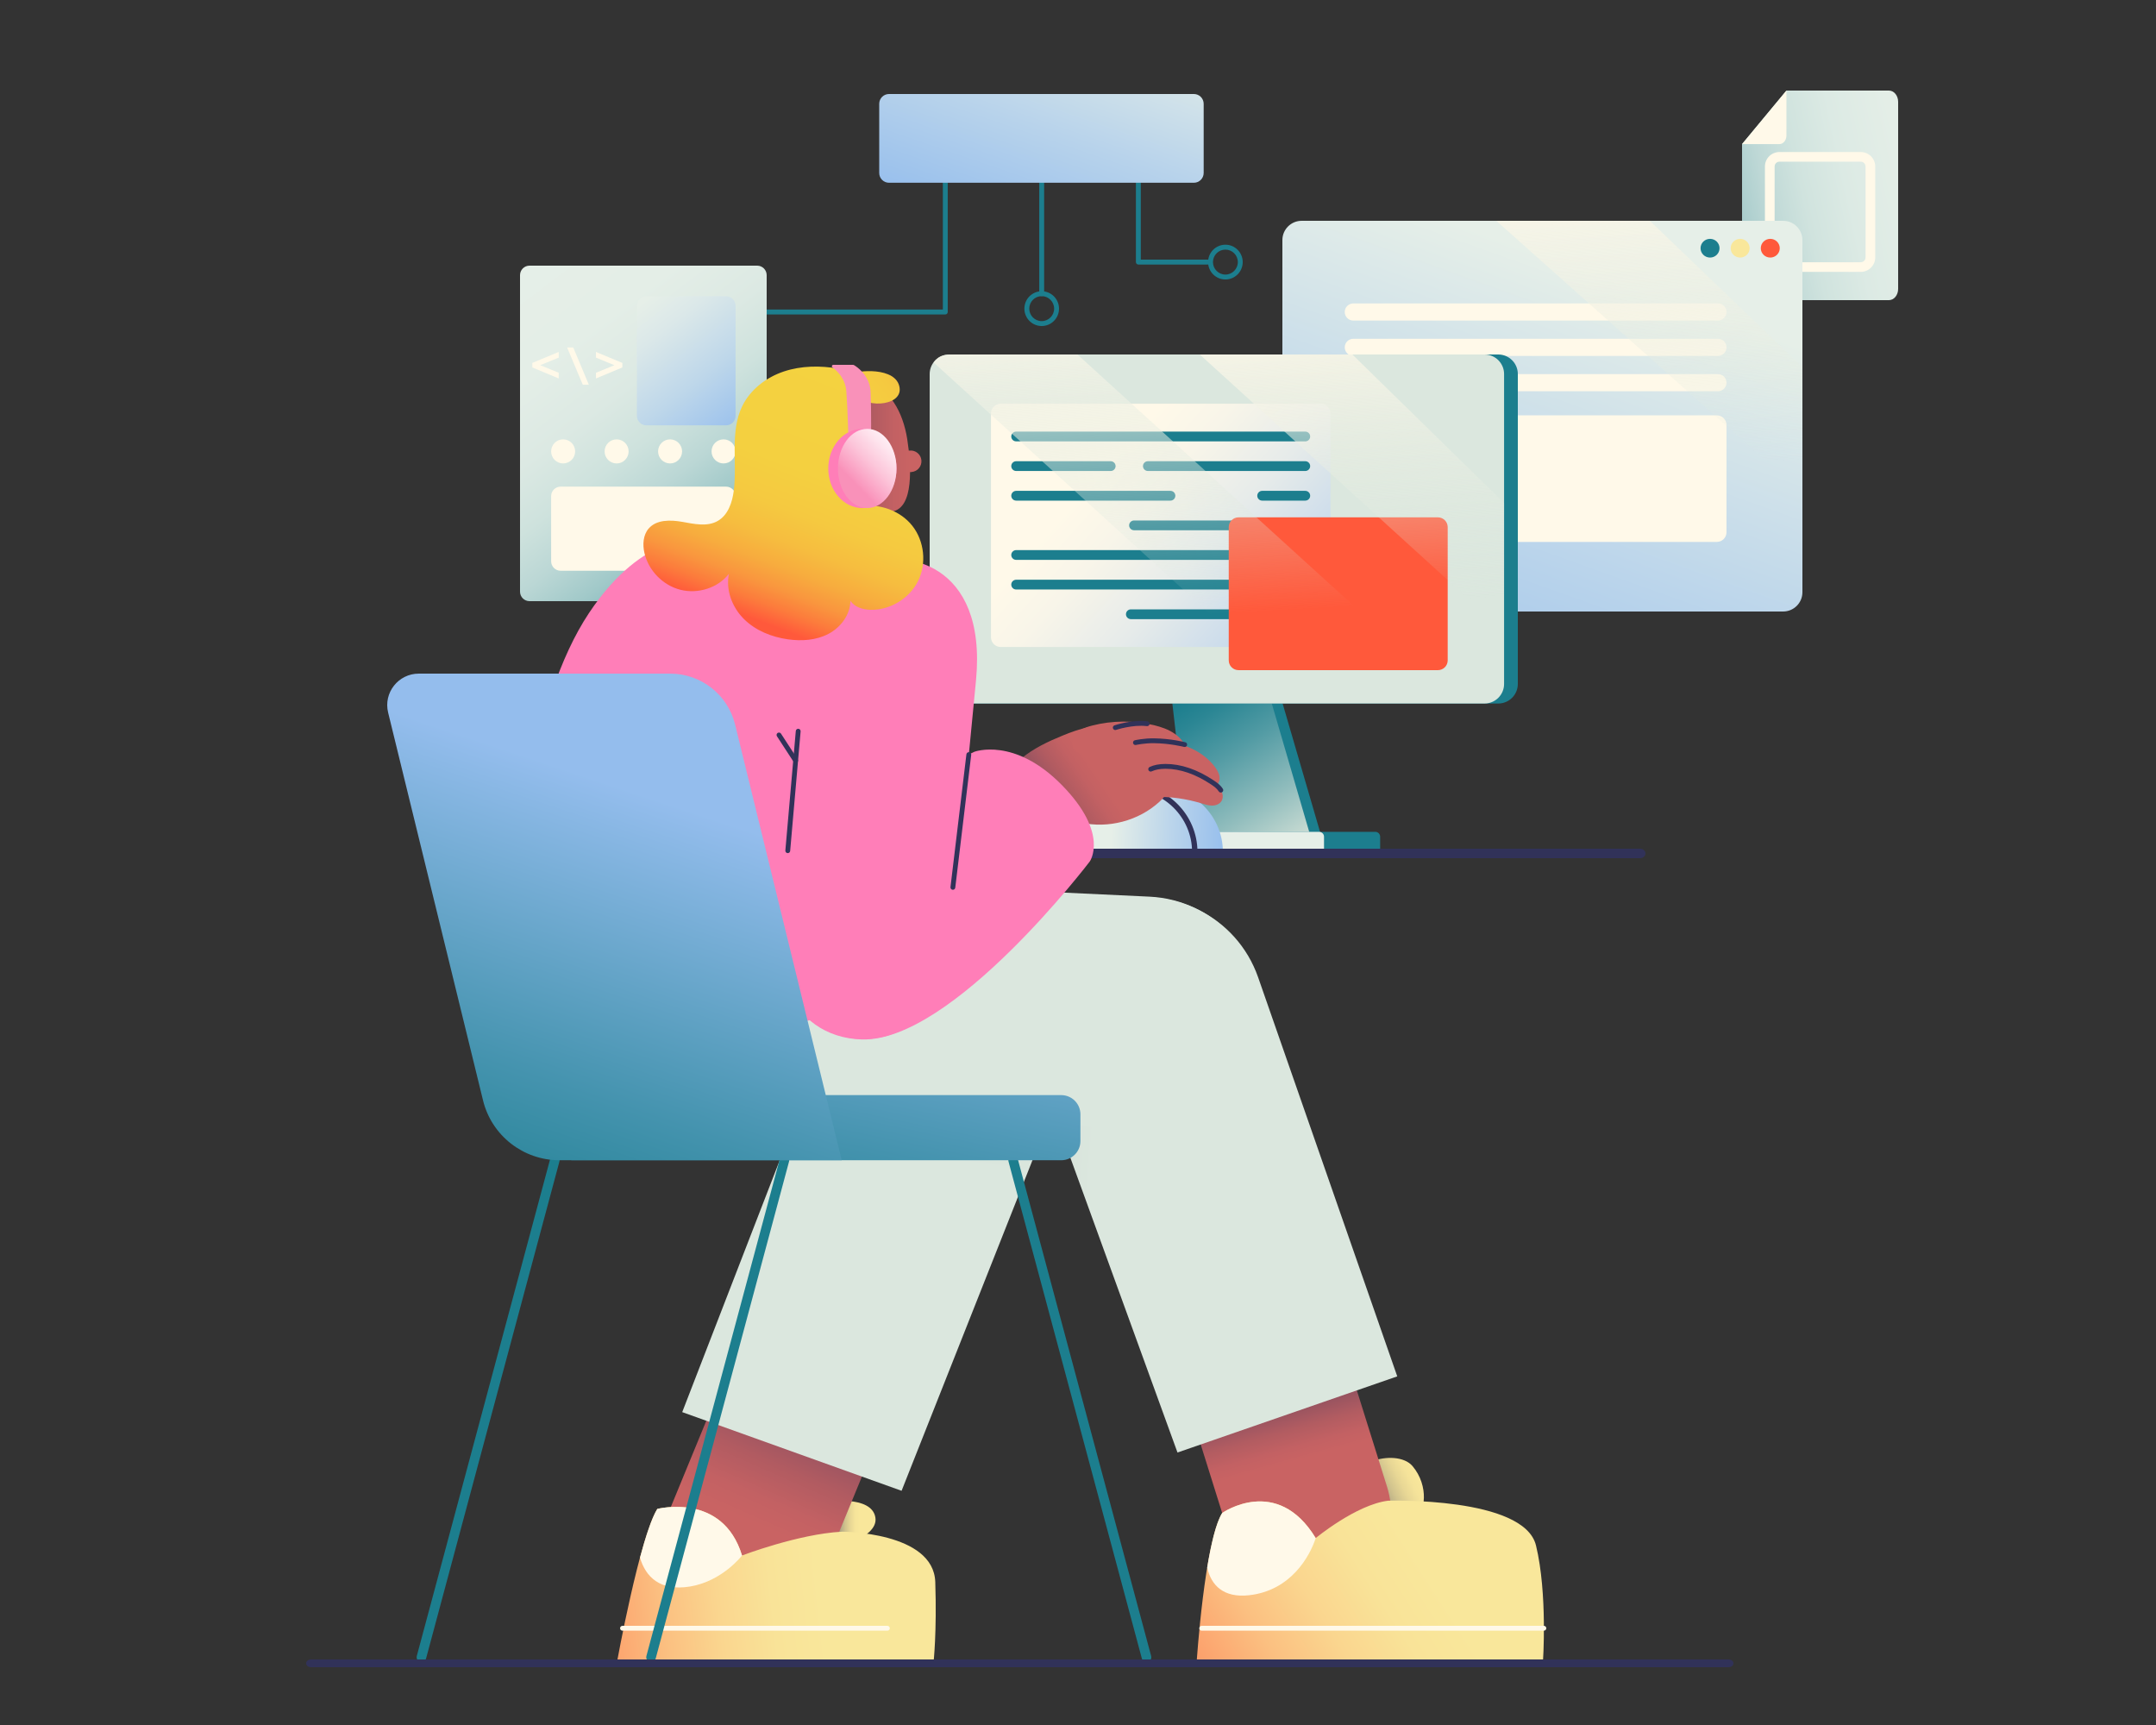
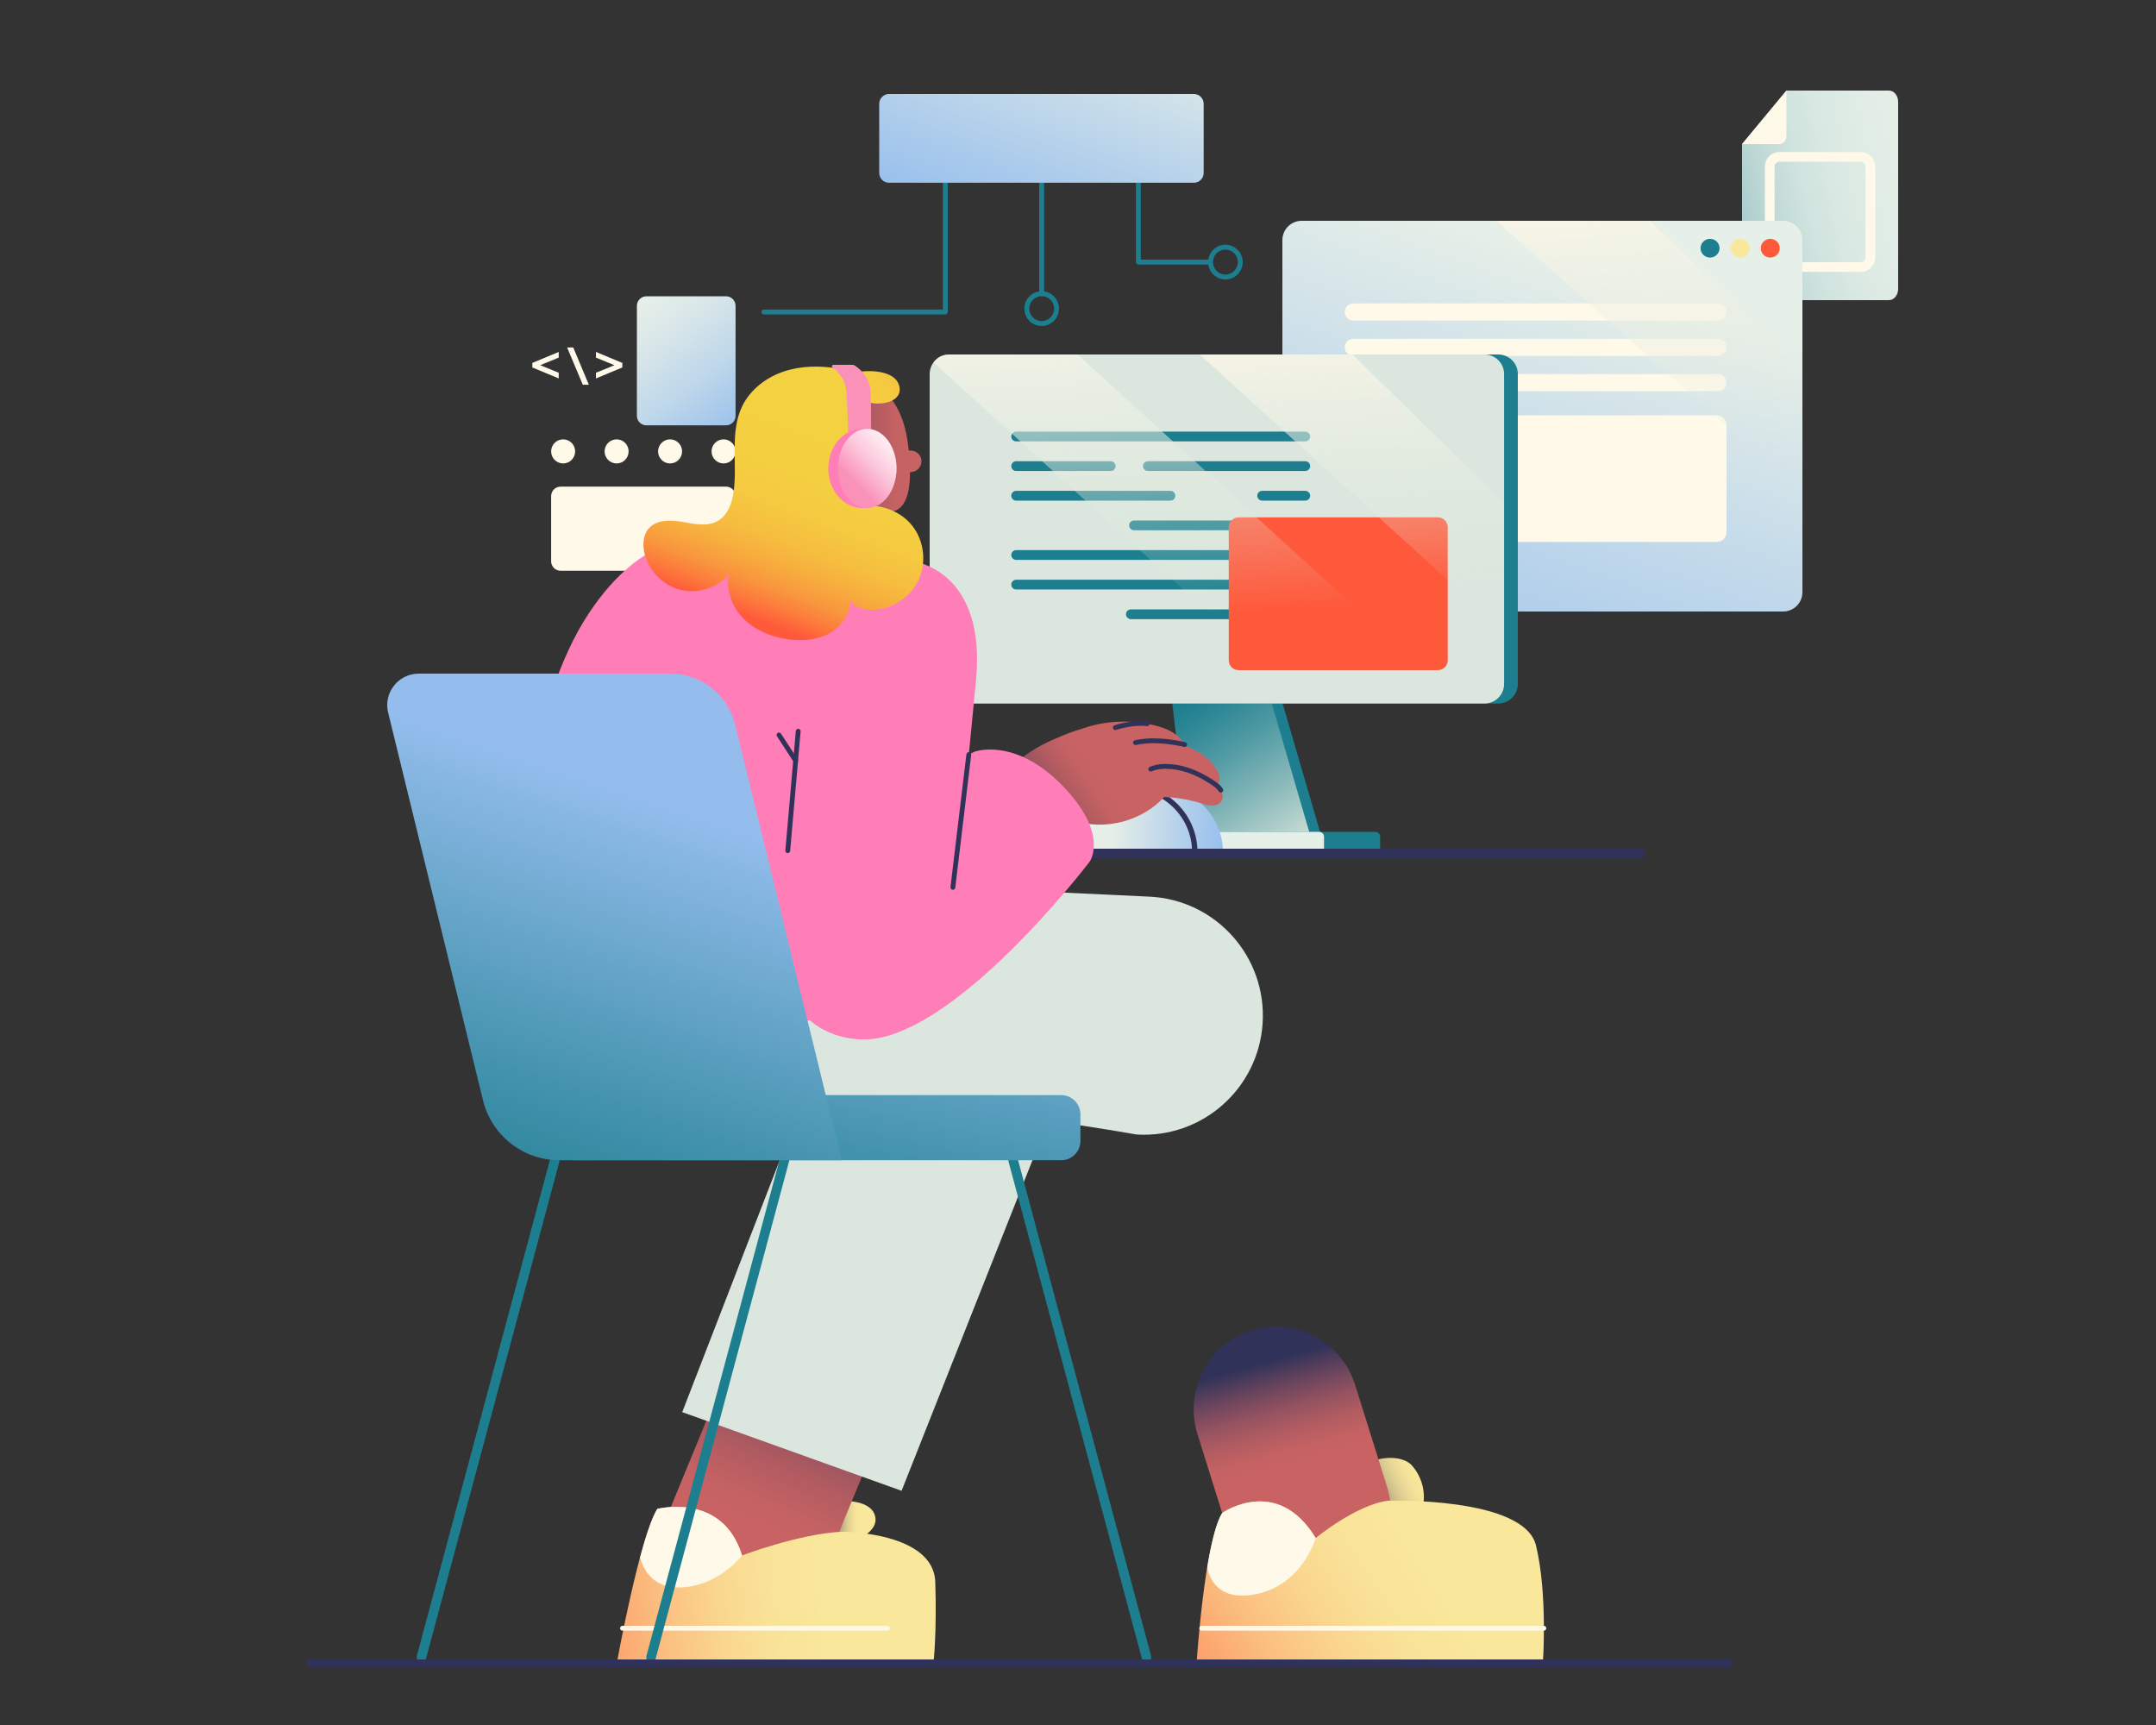
<svg xmlns="http://www.w3.org/2000/svg" width="465" height="372" viewBox="0 0 465 372" fill="none">
  <rect x="0" y="0" width="465" height="372" fill="#333333" stroke="none" />
  <g clip-path="url(#clip0_630_3167)">
    <path d="M245.517 57.048H260.483C260.623 57.048 260.757 56.993 260.856 56.893C260.955 56.794 261.011 56.659 261.011 56.519C261.011 56.379 260.955 56.244 260.856 56.145C260.757 56.045 260.623 55.989 260.483 55.989H246.044V38.818C246.044 38.677 245.989 38.542 245.89 38.443C245.791 38.344 245.657 38.288 245.517 38.288C245.377 38.288 245.243 38.344 245.144 38.443C245.045 38.542 244.99 38.677 244.99 38.818V56.519C244.99 56.659 245.045 56.794 245.144 56.893C245.243 56.993 245.377 57.048 245.517 57.048ZM224.67 63.866C224.81 63.866 224.944 63.81 225.043 63.711C225.142 63.611 225.197 63.477 225.197 63.336V38.818C225.197 38.677 225.142 38.542 225.043 38.443C224.944 38.344 224.81 38.288 224.67 38.288C224.53 38.288 224.396 38.344 224.297 38.443C224.198 38.542 224.143 38.677 224.143 38.818V63.336C224.143 63.477 224.198 63.611 224.297 63.711C224.396 63.81 224.53 63.866 224.67 63.866ZM164.766 67.813H203.878C204.018 67.813 204.152 67.757 204.251 67.658C204.35 67.558 204.405 67.424 204.405 67.283V38.818C204.405 38.677 204.35 38.542 204.251 38.443C204.152 38.344 204.018 38.288 203.878 38.288C203.738 38.288 203.604 38.344 203.505 38.443C203.406 38.542 203.35 38.677 203.35 38.818V66.754H164.766C164.626 66.754 164.492 66.81 164.393 66.909C164.294 67.008 164.238 67.143 164.238 67.283C164.238 67.424 164.294 67.558 164.393 67.658C164.492 67.757 164.626 67.813 164.766 67.813Z" fill="#1C7E8E" />
    <path d="M224.67 70.309C226.73 70.309 228.406 68.626 228.406 66.558C228.406 64.49 226.73 62.807 224.67 62.807C222.61 62.807 220.935 64.49 220.935 66.558C220.935 68.626 222.61 70.309 224.67 70.309ZM224.67 63.866C226.149 63.866 227.351 65.074 227.351 66.558C227.351 68.042 226.149 69.25 224.67 69.25C223.192 69.25 221.989 68.042 221.989 66.558C221.989 65.074 223.192 63.866 224.67 63.866ZM264.291 60.27C266.351 60.27 268.026 58.588 268.026 56.519C268.026 54.451 266.351 52.769 264.291 52.769C262.231 52.769 260.555 54.451 260.555 56.519C260.555 58.588 262.231 60.27 264.291 60.27ZM264.291 53.828C265.769 53.828 266.972 55.035 266.972 56.519C266.972 58.004 265.769 59.211 264.291 59.211C262.812 59.211 261.61 58.004 261.61 56.519C261.61 55.035 262.812 53.828 264.291 53.828Z" fill="#1C7E8E" />
    <path d="M191.735 39.411H257.496C258.661 39.411 259.605 38.463 259.605 37.293V22.392C259.605 21.223 258.661 20.274 257.496 20.274H191.735C190.57 20.274 189.626 21.223 189.626 22.392V37.293C189.626 38.463 190.57 39.411 191.735 39.411Z" fill="url(#paint0_linear_630_3167)" />
  </g>
  <g clip-path="url(#clip1_630_3167)">
    <path d="M407.392 19.53H385.295L375.72 31.075V62.307C375.72 63.644 376.612 64.728 377.713 64.728H407.392C408.493 64.728 409.386 63.644 409.386 62.306V21.952C409.386 20.614 408.493 19.53 407.392 19.53Z" fill="url(#paint1_linear_630_3167)" />
    <path d="M385.295 19.53V29.229C385.295 30.248 384.615 31.075 383.776 31.075H375.719L385.295 19.53ZM383.79 58.632H401.315C403.043 58.632 404.449 57.232 404.449 55.512V35.904C404.449 34.184 403.043 32.784 401.315 32.784H383.79C382.062 32.784 380.656 34.184 380.656 35.904V55.512C380.656 57.232 382.062 58.632 383.79 58.632ZM401.315 34.864C401.891 34.864 402.36 35.331 402.36 35.904V55.512C402.36 56.085 401.891 56.552 401.315 56.552H383.79C383.214 56.552 382.746 56.085 382.746 55.512V35.904C382.746 35.331 383.214 34.864 383.79 34.864H401.315Z" fill="#FFF9E9" />
  </g>
  <g clip-path="url(#clip2_630_3167)">
    <path d="M280.746 131.874H384.577C386.876 131.874 388.74 130.013 388.74 127.716V51.775C388.74 49.478 386.876 47.616 384.577 47.616H280.746C278.446 47.616 276.582 49.478 276.582 51.775V127.716C276.582 130.012 278.446 131.874 280.746 131.874Z" fill="url(#paint2_linear_630_3167)" />
    <path d="M381.808 55.544C380.677 55.544 379.761 54.641 379.761 53.526C379.761 52.411 380.677 51.508 381.808 51.508C382.938 51.508 383.854 52.411 383.854 53.526C383.854 54.641 382.938 55.544 381.808 55.544Z" fill="#FF593B" />
    <path d="M375.313 55.544C374.182 55.544 373.266 54.641 373.266 53.526C373.266 52.411 374.182 51.508 375.313 51.508C376.443 51.508 377.359 52.411 377.359 53.526C377.359 54.641 376.443 55.544 375.313 55.544Z" fill="#F9E79B" />
    <path d="M368.818 55.544C367.687 55.544 366.771 54.641 366.771 53.526C366.771 52.411 367.687 51.508 368.818 51.508C369.948 51.508 370.864 52.411 370.864 53.526C370.864 54.641 369.948 55.544 368.818 55.544Z" fill="#1C7E8E" />
    <path d="M303.914 116.865H370.284C371.434 116.865 372.366 115.934 372.366 114.785V91.646C372.366 90.498 371.434 89.567 370.284 89.567H303.914C302.765 89.567 301.833 90.498 301.833 91.646V114.785C301.833 115.934 302.765 116.865 303.914 116.865ZM291.878 80.68H370.518C371.008 80.68 371.478 80.875 371.825 81.221C372.172 81.567 372.366 82.037 372.366 82.526C372.366 83.016 372.172 83.485 371.825 83.831C371.478 84.177 371.008 84.372 370.518 84.372H291.878C291.388 84.372 290.918 84.177 290.572 83.831C290.225 83.485 290.03 83.016 290.03 82.526C290.03 82.037 290.225 81.567 290.572 81.221C290.918 80.875 291.388 80.68 291.878 80.68ZM291.878 73.06H370.518C371.008 73.06 371.478 73.254 371.825 73.6C372.172 73.947 372.366 74.416 372.366 74.906C372.366 75.395 372.172 75.864 371.825 76.21C371.478 76.557 371.008 76.751 370.518 76.751H291.878C291.388 76.751 290.918 76.557 290.572 76.21C290.225 75.864 290.03 75.395 290.03 74.906C290.03 74.416 290.225 73.947 290.572 73.6C290.918 73.254 291.388 73.06 291.878 73.06ZM291.878 65.439H370.518C371.008 65.439 371.478 65.634 371.825 65.98C372.172 66.326 372.366 66.796 372.366 67.285C372.366 67.775 372.172 68.244 371.825 68.59C371.478 68.936 371.008 69.131 370.518 69.131H291.878C291.388 69.131 290.918 68.936 290.572 68.59C290.225 68.244 290.03 67.775 290.03 67.285C290.03 66.796 290.225 66.326 290.572 65.98C290.918 65.634 291.388 65.439 291.878 65.439Z" fill="#FFF9E9" />
    <path d="M388.74 106.479V79.185L355.826 47.616H322.716L388.74 106.479Z" fill="url(#paint3_linear_630_3167)" />
  </g>
  <g clip-path="url(#clip3_630_3167)">
-     <path d="M163.306 129.642H114.205C113.074 129.642 112.158 128.723 112.158 127.589V59.341C112.158 58.207 113.074 57.288 114.205 57.288H163.306C164.437 57.288 165.354 58.207 165.354 59.341V127.589C165.354 128.723 164.437 129.642 163.306 129.642Z" fill="url(#paint4_linear_630_3167)" />
    <path d="M120.915 123.084H156.597C157.728 123.084 158.645 122.165 158.645 121.031V106.998C158.645 105.864 157.728 104.944 156.597 104.944H120.915C119.784 104.944 118.867 105.864 118.867 106.998V121.031C118.867 122.165 119.784 123.084 120.915 123.084Z" fill="#FFF9E9" />
    <path d="M139.414 91.726H156.597C157.728 91.726 158.645 90.807 158.645 89.673V65.951C158.645 64.817 157.728 63.898 156.597 63.898H139.414C138.283 63.898 137.366 64.817 137.366 65.951V89.673C137.366 90.807 138.283 91.726 139.414 91.726Z" fill="url(#paint5_linear_630_3167)" />
    <path d="M156.055 99.941C154.625 99.941 153.466 98.779 153.466 97.345C153.466 95.911 154.625 94.749 156.055 94.749C157.485 94.749 158.645 95.911 158.645 97.345C158.645 98.779 157.485 99.941 156.055 99.941Z" fill="#FFF9E9" />
    <path d="M144.522 99.941C143.092 99.941 141.933 98.779 141.933 97.345C141.933 95.911 143.092 94.749 144.522 94.749C145.952 94.749 147.111 95.911 147.111 97.345C147.111 98.779 145.952 99.941 144.522 99.941Z" fill="#FFF9E9" />
    <path d="M132.989 99.941C131.559 99.941 130.4 98.779 130.4 97.345C130.4 95.911 131.559 94.749 132.989 94.749C134.419 94.749 135.578 95.911 135.578 97.345C135.578 98.779 134.419 99.941 132.989 99.941Z" fill="#FFF9E9" />
    <path d="M121.456 99.941C120.026 99.941 118.867 98.779 118.867 97.345C118.867 95.911 120.026 94.749 121.456 94.749C122.886 94.749 124.045 95.911 124.045 97.345C124.045 98.779 122.886 99.941 121.456 99.941Z" fill="#FFF9E9" />
    <path d="M128.532 81.612L134.226 79.24V78.266L128.532 75.894V77.12L132.518 78.758L128.532 80.386V81.612ZM122.314 74.933L125.693 82.966H127.002L123.635 74.933H122.314ZM114.808 79.24L120.502 81.612V80.385L116.516 78.753L120.502 77.12V75.894L114.808 78.266V79.24Z" fill="#FFF9E9" />
  </g>
  <g clip-path="url(#clip4_630_3167)">
    <path d="M259.04 185.07H286.36L275.867 149.096H254.881L259.04 185.07Z" fill="#1C7E8E" />
    <path d="M256.704 185.07H284.024L273.531 149.096H252.545L256.704 185.07Z" fill="url(#paint6_linear_630_3167)" />
    <path d="M241.541 184.11H296.611C296.891 184.11 297.16 183.999 297.358 183.802C297.556 183.604 297.667 183.336 297.667 183.056V180.44C297.667 180.161 297.556 179.892 297.358 179.695C297.16 179.497 296.891 179.386 296.611 179.386H241.541C241.261 179.386 240.992 179.497 240.794 179.695C240.596 179.892 240.485 180.161 240.485 180.44V183.056C240.485 183.336 240.596 183.604 240.794 183.802C240.992 183.999 241.261 184.11 241.541 184.11Z" fill="#1C7E8E" />
    <path d="M240.583 184.11H284.506C284.786 184.11 285.054 183.999 285.252 183.802C285.45 183.604 285.562 183.336 285.562 183.056V180.44C285.562 180.161 285.45 179.892 285.252 179.695C285.054 179.497 284.786 179.386 284.506 179.386H240.583C240.303 179.386 240.035 179.497 239.837 179.695C239.639 179.892 239.527 180.161 239.527 180.44V183.056C239.527 183.194 239.555 183.331 239.608 183.459C239.661 183.587 239.738 183.704 239.836 183.802C239.934 183.899 240.051 183.977 240.179 184.03C240.307 184.083 240.444 184.11 240.583 184.11Z" fill="#E6EFE8" />
    <path d="M207.694 151.716H323.137C325.47 151.716 327.36 149.827 327.36 147.498V80.664C327.36 78.335 325.47 76.446 323.137 76.446H207.694C205.361 76.446 203.471 78.335 203.471 80.664V147.498C203.471 149.827 205.361 151.716 207.694 151.716Z" fill="#1C7E8E" />
    <path d="M204.731 151.716H320.174C322.507 151.716 324.397 149.827 324.397 147.498V80.664C324.397 78.335 322.507 76.446 320.174 76.446H204.731C202.399 76.446 200.508 78.335 200.508 80.664V147.498C200.508 149.827 202.399 151.716 204.731 151.716Z" fill="#DBE7DE" />
-     <path d="M215.84 139.527H284.842C286.008 139.527 286.953 138.582 286.953 137.418V89.174C286.953 88.009 286.008 87.064 284.842 87.064H215.84C214.673 87.064 213.728 88.009 213.728 89.174V137.418C213.728 138.582 214.673 139.527 215.84 139.527Z" fill="url(#paint7_linear_630_3167)" />
    <path d="M219.163 95.182H281.518C281.798 95.182 282.067 95.071 282.265 94.873C282.463 94.676 282.574 94.407 282.574 94.128C282.574 93.848 282.463 93.58 282.265 93.382C282.067 93.184 281.798 93.073 281.518 93.073H219.163C218.883 93.073 218.614 93.184 218.416 93.382C218.218 93.58 218.107 93.848 218.107 94.128C218.107 94.407 218.218 94.676 218.416 94.873C218.614 95.071 218.883 95.182 219.163 95.182ZM247.573 101.571H281.518C281.798 101.571 282.067 101.46 282.265 101.262C282.463 101.065 282.574 100.797 282.574 100.517C282.574 100.237 282.463 99.969 282.265 99.771C282.067 99.573 281.798 99.462 281.518 99.462H247.573C247.293 99.462 247.024 99.573 246.826 99.771C246.628 99.969 246.517 100.237 246.517 100.517C246.517 100.797 246.628 101.065 246.826 101.262C247.024 101.46 247.293 101.571 247.573 101.571ZM219.163 101.571H239.552C239.832 101.571 240.101 101.46 240.299 101.262C240.497 101.065 240.608 100.797 240.608 100.517C240.608 100.237 240.497 99.969 240.299 99.771C240.101 99.573 239.832 99.462 239.552 99.462H219.163C218.883 99.462 218.614 99.573 218.416 99.771C218.218 99.969 218.107 100.237 218.107 100.517C218.107 100.797 218.218 101.065 218.416 101.262C218.614 101.46 218.883 101.571 219.163 101.571ZM219.163 107.961H252.438C252.718 107.961 252.986 107.85 253.184 107.652C253.382 107.454 253.493 107.186 253.493 106.906C253.493 106.626 253.382 106.358 253.184 106.16C252.986 105.963 252.718 105.852 252.438 105.852H219.163C218.883 105.852 218.614 105.963 218.416 106.16C218.218 106.358 218.107 106.626 218.107 106.906C218.107 107.186 218.218 107.454 218.416 107.652C218.614 107.85 218.883 107.961 219.163 107.961ZM272.22 107.961H281.518C281.798 107.961 282.067 107.85 282.265 107.652C282.463 107.454 282.574 107.186 282.574 106.906C282.574 106.626 282.463 106.358 282.265 106.16C282.067 105.963 281.798 105.852 281.518 105.852H272.22C271.94 105.852 271.672 105.963 271.474 106.16C271.276 106.358 271.165 106.626 271.165 106.906C271.165 107.186 271.276 107.454 271.474 107.652C271.672 107.85 271.94 107.961 272.22 107.961ZM244.586 114.35H281.518C281.798 114.35 282.067 114.239 282.265 114.041C282.463 113.843 282.574 113.575 282.574 113.295C282.574 113.016 282.463 112.748 282.265 112.55C282.067 112.352 281.798 112.241 281.518 112.241H244.586C244.306 112.241 244.038 112.352 243.84 112.55C243.642 112.748 243.53 113.016 243.53 113.295C243.53 113.575 243.642 113.843 243.84 114.041C244.038 114.239 244.306 114.35 244.586 114.35ZM219.163 120.739H281.518C281.798 120.739 282.067 120.628 282.265 120.43C282.463 120.233 282.574 119.964 282.574 119.685C282.574 119.405 282.463 119.137 282.265 118.939C282.067 118.741 281.798 118.63 281.518 118.63H219.163C218.883 118.63 218.614 118.741 218.416 118.939C218.218 119.137 218.107 119.405 218.107 119.685C218.107 119.964 218.218 120.233 218.416 120.43C218.614 120.628 218.883 120.739 219.163 120.739ZM219.163 127.128H281.518C281.798 127.128 282.067 127.017 282.265 126.819C282.463 126.622 282.574 126.353 282.574 126.074C282.574 125.794 282.463 125.526 282.265 125.328C282.067 125.13 281.798 125.019 281.518 125.019H219.163C218.883 125.019 218.614 125.13 218.416 125.328C218.218 125.526 218.107 125.794 218.107 126.074C218.107 126.353 218.218 126.622 218.416 126.819C218.614 127.017 218.883 127.128 219.163 127.128ZM243.901 133.518H281.518C281.798 133.518 282.067 133.406 282.265 133.209C282.463 133.011 282.574 132.743 282.574 132.463C282.574 132.183 282.463 131.915 282.265 131.717C282.067 131.52 281.798 131.409 281.518 131.409H243.901C243.621 131.409 243.352 131.52 243.154 131.717C242.956 131.915 242.845 132.183 242.845 132.463C242.845 132.743 242.956 133.011 243.154 133.209C243.352 133.406 243.621 133.518 243.901 133.518Z" fill="#1C7E8E" />
    <path d="M267.124 144.52H310.124C311.29 144.52 312.235 143.576 312.235 142.411V113.676C312.235 112.512 311.29 111.567 310.124 111.567H267.124C265.957 111.567 265.012 112.512 265.012 113.676V142.411C265.012 143.576 265.957 144.52 267.124 144.52Z" fill="#FF593B" />
    <path d="M201.341 78.15L282.202 151.716H315.116L232.384 76.448H205.832C204 76.448 202.615 76.448 201.341 78.15Z" fill="url(#paint8_linear_630_3167)" />
    <path d="M324.397 136.157V108.471L291.679 76.448H258.766L324.397 136.157Z" fill="url(#paint9_linear_630_3167)" />
  </g>
  <g clip-path="url(#clip5_630_3167)">
    <path d="M249.524 169.632H245.794C237.938 169.632 231.57 175.945 231.57 183.732V185.07H263.748V183.732C263.748 175.945 257.38 169.632 249.524 169.632Z" fill="url(#paint10_linear_630_3167)" />
    <mask id="mask0_630_3167" style="mask-type:luminance" maskUnits="userSpaceOnUse" x="231" y="169" width="33" height="17">
      <path d="M249.524 169.632H245.794C237.938 169.632 231.57 175.945 231.57 183.732V185.07H263.748V183.732C263.748 175.945 257.38 169.632 249.524 169.632Z" fill="white" />
    </mask>
    <g mask="url(#mask0_630_3167)">
      <path d="M225.507 185.646H257.685C257.839 185.646 257.987 185.586 258.096 185.478C258.205 185.37 258.267 185.223 258.267 185.07V183.732C258.267 175.64 251.625 169.056 243.461 169.056H239.731C231.568 169.056 224.926 175.64 224.926 183.732V185.07C224.926 185.223 224.987 185.37 225.096 185.478C225.205 185.586 225.353 185.646 225.507 185.646ZM257.104 184.494H226.089V183.732C226.089 176.275 232.209 170.208 239.731 170.208H243.461C250.983 170.208 257.104 176.275 257.104 183.732V184.494Z" fill="#313259" />
    </g>
  </g>
  <g clip-path="url(#clip6_630_3167)">
    <path d="M113.316 185.07H353.73C354.037 185.07 354.331 184.963 354.548 184.771C354.766 184.579 354.888 184.319 354.888 184.047C354.888 183.776 354.766 183.516 354.548 183.324C354.331 183.132 354.037 183.024 353.73 183.024H113.316C113.009 183.024 112.714 183.132 112.497 183.324C112.28 183.516 112.158 183.776 112.158 184.047C112.158 184.319 112.28 184.579 112.497 184.771C112.714 184.963 113.009 185.07 113.316 185.07Z" fill="#313259" />
  </g>
  <g clip-path="url(#clip7_630_3167)">
    <path d="M178.241 334.328C178.241 334.328 189.668 332.008 188.791 327.189C187.914 322.37 178.241 323.843 178.241 323.843V334.328Z" fill="url(#paint11_linear_630_3167)" />
    <path d="M177.448 338.977L186.249 317.577C189.992 308.474 185.654 298.056 176.558 294.309C167.463 290.562 157.054 294.905 153.311 304.008L144.511 325.408C140.767 334.512 145.105 344.929 154.201 348.677C163.297 352.424 173.705 348.081 177.448 338.977Z" fill="url(#paint12_linear_630_3167)" />
    <path d="M178.027 224.758L147.139 304.528L194.451 321.493L225.399 243.342C230.755 229.816 223.719 214.556 209.961 209.86C197.047 205.451 182.957 212.024 178.027 224.758Z" fill="url(#paint13_linear_630_3167)" />
    <path d="M133.069 358.422C133.069 358.422 137.962 331.55 141.761 325.405C141.761 325.405 155.863 321.724 160.038 335.444C160.038 335.444 172.223 330.8 181.584 330.313C181.584 330.313 201.365 330.299 201.718 341.17C202.072 352.041 201.347 358.422 201.347 358.422H133.069Z" fill="url(#paint14_linear_630_3167)" />
    <path d="M134.258 351.656H191.391C191.529 351.656 191.662 351.601 191.76 351.503C191.857 351.405 191.912 351.273 191.912 351.134C191.912 350.996 191.857 350.864 191.76 350.766C191.662 350.668 191.529 350.613 191.391 350.613H134.258C134.12 350.613 133.987 350.668 133.889 350.766C133.792 350.864 133.737 350.996 133.737 351.134C133.737 351.273 133.792 351.405 133.889 351.503C133.987 351.601 134.12 351.656 134.258 351.656ZM160.038 335.444C160.038 335.444 155.813 340.987 148.82 342.137C142.322 343.204 139.232 340.015 138.03 335.907C139.257 331.341 140.564 327.343 141.762 325.405C141.762 325.405 155.863 321.724 160.038 335.444Z" fill="#FFF9E9" />
    <path d="M304.642 316.157C301.132 312.029 288.656 315.673 292.824 321.881C293.935 323.535 299.065 327.165 305.309 326.687C307.295 326.535 308.325 320.489 304.642 316.157Z" fill="url(#paint15_linear_630_3167)" />
    <path d="M299.171 320.683L292.253 298.601C289.309 289.208 279.315 283.981 269.93 286.927C260.545 289.873 255.323 299.876 258.266 309.27L265.185 331.351C268.128 340.745 278.122 345.971 287.507 343.025C296.892 340.079 302.115 330.076 299.171 320.683Z" fill="url(#paint16_linear_630_3167)" />
    <path d="M258.093 358.422C258.093 358.422 259.797 332.425 263.596 326.279C263.596 326.279 275.424 317.965 283.768 331.691C283.768 331.691 292.475 324.496 299.368 323.631C299.368 323.631 328.714 322.717 331.28 333.286C333.808 343.699 332.776 358.421 332.776 358.421L258.093 358.422Z" fill="url(#paint17_linear_630_3167)" />
    <path d="M259.177 351.656H332.977C333.115 351.656 333.248 351.601 333.346 351.503C333.443 351.405 333.498 351.273 333.498 351.134C333.498 350.996 333.443 350.864 333.346 350.766C333.248 350.668 333.115 350.613 332.977 350.613H259.177C259.039 350.613 258.907 350.668 258.809 350.766C258.711 350.864 258.657 350.996 258.657 351.134C258.657 351.273 258.711 351.405 258.809 351.503C258.907 351.601 259.039 351.656 259.177 351.656ZM269.424 344.013C263.858 344.636 261.224 341.852 260.36 338.066C261.193 333.016 262.266 328.431 263.596 326.279C263.596 326.279 275.424 317.965 283.767 331.691C282.513 335.574 278.444 343.004 269.424 344.013Z" fill="#FFF9E9" />
-     <path d="M222.986 228.023L253.958 313.239L301.357 296.818L271.353 210.771C266.722 197.492 252.286 190.406 238.962 194.871C225.27 199.46 218.05 214.442 222.986 228.023Z" fill="url(#paint18_linear_630_3167)" />
    <path d="M166.365 189.521L247.917 193.365C262.252 194.04 273.247 206.351 272.318 220.685C271.403 234.806 259.249 245.526 245.138 244.658C220.286 240.34 199.826 238.506 185.328 237.638C154.651 235.802 136.198 237.425 123.829 224.281C117.676 217.743 115.25 209.912 114.166 204.303L166.365 189.521Z" fill="url(#paint19_linear_630_3167)" />
    <path d="M153.384 116.365C153.167 116.343 152.95 116.311 152.736 116.271C150.818 115.916 138.822 114.523 127.061 132.158C114.23 151.396 110.799 186.593 112.606 198.068C112.633 198.24 112.661 198.413 112.689 198.586C115.624 216.59 132.938 228.534 150.795 224.882L186.464 217.588C190.252 216.814 192.961 213.461 192.925 209.591L192.168 127.501C192.13 123.376 188.996 119.941 184.896 119.529L153.384 116.365Z" fill="#FF7EB8" />
    <path d="M233.086 177.379C239.014 178.741 245.564 177.017 250.057 172.912C250.916 172.127 251.741 171.185 251.905 170.031C252.084 168.763 251.428 167.54 250.773 166.439C249.53 164.348 248.196 162.287 246.498 160.546C244.8 158.804 242.704 157.385 240.341 156.812C236.62 155.91 232.738 157.172 229.194 158.621C226.05 159.907 222.934 161.377 220.312 163.537C218.958 164.653 217.728 165.976 217.017 167.58C216.305 169.184 216.168 171.104 216.946 172.677C217.796 174.398 219.575 175.457 221.355 176.173C225.22 177.725 229.552 178.09 233.086 177.379Z" fill="url(#paint20_linear_630_3167)" />
    <path d="M249.11 171.853C252.486 171.784 255.851 172.249 259.081 173.232C259.841 173.464 260.609 173.726 261.405 173.728C262.2 173.73 263.047 173.417 263.459 172.736C263.885 172.031 263.741 171.092 263.304 170.394C262.866 169.696 262.182 169.194 261.496 168.738C258.472 166.727 254.969 165.253 251.338 165.268C250.259 165.272 249.16 165.414 248.182 165.87C247.203 166.326 246.352 167.128 246.008 168.152C245.664 169.176 245.905 170.418 246.726 171.119C247.493 171.774 248.576 171.865 249.11 171.853Z" fill="#C96363" />
    <path d="M261.12 169.689C262.024 169.911 262.914 169.041 263.023 168.116C263.132 167.192 262.675 166.294 262.133 165.537C260.844 163.737 259.01 162.372 257.008 161.429C255.006 160.486 252.835 159.948 250.65 159.6C249.088 159.352 247.476 159.2 245.936 159.561C244.396 159.922 242.924 160.872 242.28 162.317C241.847 163.288 241.86 164.529 242.575 165.315C243.036 165.82 243.708 166.068 244.354 166.289C249.846 168.165 255.701 168.358 261.12 169.689Z" fill="#C96363" />
    <path d="M256.08 162.08C255.75 160.499 254.67 159.146 253.346 158.224C252.021 157.303 250.465 156.772 248.897 156.39C244.525 155.327 239.893 155.355 235.535 156.474C234.604 156.713 233.671 157.008 232.876 157.546C232.081 158.085 231.43 158.902 231.284 159.852C231.138 160.802 231.592 161.867 232.468 162.26C232.914 162.46 233.418 162.478 233.906 162.492L243.815 162.78L253.912 163.074C254.345 163.086 254.789 163.098 255.201 162.96C255.612 162.823 256.169 162.505 256.08 162.08Z" fill="#C96363" />
-     <path d="M263.304 170.915C263.397 170.915 263.488 170.89 263.568 170.843C263.648 170.795 263.714 170.727 263.759 170.646C263.804 170.564 263.827 170.472 263.824 170.379C263.821 170.286 263.794 170.196 263.744 170.117C263.238 169.31 262.467 168.758 261.784 168.304C258.214 165.929 254.698 164.735 251.336 164.746C249.993 164.752 248.89 164.964 247.962 165.397C247.899 165.425 247.842 165.466 247.795 165.516C247.748 165.567 247.711 165.626 247.687 165.69C247.663 165.755 247.652 165.824 247.655 165.893C247.658 165.962 247.674 166.03 247.703 166.092C247.732 166.155 247.774 166.211 247.825 166.258C247.876 166.304 247.935 166.34 248 166.363C248.065 166.386 248.134 166.396 248.203 166.393C248.272 166.389 248.34 166.372 248.402 166.342C249.19 165.974 250.151 165.793 251.34 165.789H251.393C254.53 165.789 257.832 166.927 261.208 169.172C261.801 169.567 262.467 170.04 262.863 170.671C262.91 170.746 262.975 170.808 263.052 170.85C263.129 170.893 263.216 170.915 263.304 170.915ZM255.511 161.094C255.638 161.093 255.76 161.047 255.855 160.964C255.95 160.88 256.011 160.764 256.028 160.639C256.044 160.513 256.013 160.386 255.943 160.281C255.872 160.176 255.765 160.1 255.642 160.068C255.518 160.036 252.546 159.269 248.884 159.226C246.688 159.2 244.839 159.621 244.761 159.639C244.629 159.672 244.514 159.756 244.443 159.872C244.371 159.989 244.349 160.129 244.379 160.262C244.41 160.395 244.492 160.511 244.607 160.585C244.722 160.658 244.861 160.684 244.995 160.655C245.013 160.651 246.808 160.244 248.872 160.268C252.408 160.309 255.35 161.069 255.379 161.076C255.422 161.088 255.467 161.094 255.511 161.094ZM240.539 157.431C240.594 157.431 240.65 157.423 240.704 157.404C240.74 157.392 244.319 156.211 247.352 156.591C247.42 156.6 247.489 156.595 247.555 156.577C247.621 156.558 247.682 156.527 247.736 156.485C247.79 156.443 247.835 156.391 247.869 156.332C247.903 156.272 247.925 156.207 247.933 156.139C247.942 156.071 247.937 156.002 247.919 155.936C247.901 155.87 247.87 155.808 247.828 155.754C247.786 155.7 247.734 155.655 247.674 155.621C247.615 155.587 247.549 155.565 247.481 155.557C244.209 155.147 240.529 156.364 240.374 156.416C240.257 156.455 240.157 156.535 240.093 156.641C240.029 156.747 240.005 156.872 240.025 156.994C240.045 157.116 240.108 157.227 240.202 157.307C240.296 157.387 240.416 157.431 240.539 157.431Z" fill="#313259" />
+     <path d="M263.304 170.915C263.397 170.915 263.488 170.89 263.568 170.843C263.648 170.795 263.714 170.727 263.759 170.646C263.804 170.564 263.827 170.472 263.824 170.379C263.821 170.286 263.794 170.196 263.744 170.117C263.238 169.31 262.467 168.758 261.784 168.304C258.214 165.929 254.698 164.735 251.336 164.746C249.993 164.752 248.89 164.964 247.962 165.397C247.899 165.425 247.842 165.466 247.795 165.516C247.748 165.567 247.711 165.626 247.687 165.69C247.663 165.755 247.652 165.824 247.655 165.893C247.658 165.962 247.674 166.03 247.703 166.092C247.732 166.155 247.774 166.211 247.825 166.258C248.065 166.386 248.134 166.396 248.203 166.393C248.272 166.389 248.34 166.372 248.402 166.342C249.19 165.974 250.151 165.793 251.34 165.789H251.393C254.53 165.789 257.832 166.927 261.208 169.172C261.801 169.567 262.467 170.04 262.863 170.671C262.91 170.746 262.975 170.808 263.052 170.85C263.129 170.893 263.216 170.915 263.304 170.915ZM255.511 161.094C255.638 161.093 255.76 161.047 255.855 160.964C255.95 160.88 256.011 160.764 256.028 160.639C256.044 160.513 256.013 160.386 255.943 160.281C255.872 160.176 255.765 160.1 255.642 160.068C255.518 160.036 252.546 159.269 248.884 159.226C246.688 159.2 244.839 159.621 244.761 159.639C244.629 159.672 244.514 159.756 244.443 159.872C244.371 159.989 244.349 160.129 244.379 160.262C244.41 160.395 244.492 160.511 244.607 160.585C244.722 160.658 244.861 160.684 244.995 160.655C245.013 160.651 246.808 160.244 248.872 160.268C252.408 160.309 255.35 161.069 255.379 161.076C255.422 161.088 255.467 161.094 255.511 161.094ZM240.539 157.431C240.594 157.431 240.65 157.423 240.704 157.404C240.74 157.392 244.319 156.211 247.352 156.591C247.42 156.6 247.489 156.595 247.555 156.577C247.621 156.558 247.682 156.527 247.736 156.485C247.79 156.443 247.835 156.391 247.869 156.332C247.903 156.272 247.925 156.207 247.933 156.139C247.942 156.071 247.937 156.002 247.919 155.936C247.901 155.87 247.87 155.808 247.828 155.754C247.786 155.7 247.734 155.655 247.674 155.621C247.615 155.587 247.549 155.565 247.481 155.557C244.209 155.147 240.529 156.364 240.374 156.416C240.257 156.455 240.157 156.535 240.093 156.641C240.029 156.747 240.005 156.872 240.025 156.994C240.045 157.116 240.108 157.227 240.202 157.307C240.296 157.387 240.416 157.431 240.539 157.431Z" fill="#313259" />
    <path d="M187.203 121.809C194.5 118.401 212.945 120.899 210.506 146.687C208.985 162.779 206.258 189.692 204.423 207.653C203.389 217.777 194.291 225.104 184.19 223.949C174.329 222.821 167.176 214.017 168.082 204.125C169.204 191.891 170.637 175.48 171.569 161.983C172.24 152.266 175.852 127.111 187.203 121.809Z" fill="#FF7EB8" />
    <path d="M210.131 162.127C210.131 162.127 218.776 158.845 229.045 169.322C239.314 179.8 235.033 185.789 235.033 185.789C235.033 185.789 205.415 224.711 185.882 224.159C170.359 223.721 161.919 206.623 177.257 188.532C192.595 170.441 210.131 162.127 210.131 162.127Z" fill="#FF7EB8" />
    <path d="M205.514 191.888C205.641 191.888 205.764 191.841 205.859 191.757C205.954 191.672 206.015 191.555 206.03 191.429L209.467 162.789C209.483 162.652 209.445 162.514 209.359 162.405C209.274 162.297 209.149 162.226 209.012 162.21C208.875 162.193 208.737 162.232 208.628 162.317C208.52 162.403 208.449 162.528 208.433 162.665L204.996 191.305C204.987 191.378 204.994 191.452 205.016 191.523C205.038 191.593 205.075 191.658 205.123 191.713C205.172 191.768 205.232 191.812 205.3 191.842C205.367 191.873 205.44 191.888 205.514 191.888ZM169.903 183.979C170.033 183.979 170.159 183.93 170.255 183.842C170.351 183.754 170.41 183.633 170.421 183.503L172.674 157.728C172.68 157.66 172.673 157.591 172.652 157.525C172.632 157.46 172.599 157.399 172.555 157.346C172.511 157.293 172.457 157.25 172.396 157.218C172.335 157.187 172.269 157.167 172.2 157.161C172.132 157.155 172.063 157.163 171.998 157.183C171.933 157.204 171.872 157.238 171.82 157.282C171.767 157.326 171.724 157.38 171.692 157.441C171.661 157.502 171.642 157.569 171.636 157.637L169.384 183.413C169.378 183.485 169.386 183.557 169.41 183.626C169.433 183.694 169.47 183.757 169.519 183.81C169.568 183.864 169.627 183.906 169.693 183.935C169.759 183.964 169.831 183.979 169.903 183.979Z" fill="#313259" />
    <path d="M171.601 164.542C171.695 164.542 171.787 164.517 171.867 164.469C171.948 164.421 172.014 164.352 172.058 164.269C172.103 164.187 172.124 164.094 172.121 164C172.117 163.906 172.088 163.815 172.037 163.737L168.441 158.207C168.365 158.092 168.247 158.012 168.112 157.984C167.978 157.957 167.838 157.983 167.723 158.058C167.608 158.133 167.527 158.251 167.498 158.385C167.469 158.519 167.494 158.66 167.568 158.775L171.164 164.306C171.211 164.378 171.276 164.438 171.352 164.48C171.429 164.521 171.514 164.543 171.601 164.542Z" fill="#313259" />
    <path d="M193.522 97.413L196.205 97.164C197.48 97.046 198.609 97.985 198.727 99.261C198.845 100.538 197.907 101.668 196.632 101.786L193.949 102.034C192.674 102.152 191.545 101.213 191.427 99.937C191.309 98.661 192.247 97.531 193.522 97.413Z" fill="#C96363" />
    <path d="M187.482 82.893C191.743 83.677 194.747 88.74 195.674 94.727C196.56 100.446 197.137 109.546 192.4 110.312C187.38 111.124 175.693 112.651 171.107 100.427C166.522 88.204 175.682 80.722 187.482 82.893Z" fill="url(#paint21_linear_630_3167)" />
    <path d="M183.09 80.835C184.672 79.78 193.391 79.014 194.024 83.623C194.61 87.895 185.473 88.081 184.795 84.558C184.502 83.036 182.67 82.303 183.09 80.835Z" fill="url(#paint22_linear_630_3167)" />
    <path d="M180.891 79.503C176.956 78.821 172.835 78.844 169.047 80.111C165.26 81.378 161.832 83.993 160.085 87.587C157.396 93.121 159.024 99.703 158.26 105.809C157.941 108.365 157.002 111.112 154.756 112.369C152.495 113.635 149.703 112.992 147.152 112.539C144.601 112.086 141.566 112.027 139.885 114C138.704 115.387 138.579 117.413 138.976 119.19C139.83 123.021 142.973 126.245 146.778 127.193C150.583 128.141 154.87 126.768 157.217 123.737C156.484 127.218 157.905 130.947 160.418 133.463C162.932 135.98 166.408 137.374 169.928 137.871C172.897 138.29 176.044 138.086 178.695 136.685C181.347 135.285 183.398 132.533 183.407 129.533C184.3 130.954 186.132 131.479 187.809 131.507C192.014 131.577 196.155 129.048 198.017 125.274C199.879 121.5 199.366 116.672 196.754 113.373C194.141 110.074 189.562 108.473 185.201 109.171C188.877 100.379 182.623 96.206 183.223 90.29C183.517 87.382 184.726 85.851 186.618 84.422C188.857 82.731 185.153 80.241 180.891 79.503Z" fill="url(#paint23_linear_630_3167)" />
    <path d="M187.867 95.463C187.867 95.463 187.946 88.572 187.771 84.538C187.611 80.849 184.655 79.005 184.152 78.718C184.105 78.691 184.054 78.678 184 78.678H179.729C179.43 78.678 179.304 79.058 179.544 79.235C180.625 80.026 182.329 81.689 182.537 84.413C182.846 88.438 182.994 95.328 182.994 95.328L187.867 95.463Z" fill="url(#paint24_linear_630_3167)" />
    <path d="M185.998 109.566C181.932 109.566 178.637 105.742 178.637 101.025C178.637 96.308 181.932 92.483 185.998 92.483C190.063 92.483 193.358 96.308 193.358 101.025C193.358 105.742 190.063 109.566 185.998 109.566Z" fill="#FF7EB8" />
    <path d="M187.042 109.566C183.554 109.566 180.726 105.742 180.726 101.025C180.726 96.308 183.554 92.483 187.042 92.483C190.53 92.483 193.358 96.308 193.358 101.025C193.358 105.742 190.53 109.566 187.042 109.566Z" fill="url(#paint25_linear_630_3167)" />
  </g>
  <g clip-path="url(#clip8_630_3167)">
    <path d="M90.895 358.422C91.123 358.422 91.344 358.347 91.525 358.208C91.706 358.069 91.836 357.875 91.895 357.656L120.657 250.477C120.726 250.213 120.687 249.933 120.549 249.698C120.411 249.463 120.186 249.291 119.922 249.221C119.658 249.15 119.377 249.187 119.139 249.322C118.902 249.457 118.728 249.68 118.655 249.943L89.893 357.122C89.852 357.275 89.847 357.435 89.878 357.591C89.909 357.746 89.975 357.892 90.072 358.018C90.169 358.144 90.293 358.246 90.436 358.316C90.579 358.386 90.736 358.422 90.895 358.422ZM140.418 358.422C140.646 358.422 140.867 358.347 141.048 358.208C141.229 358.069 141.359 357.875 141.418 357.656L170.18 250.477C170.249 250.213 170.21 249.933 170.072 249.698C169.934 249.463 169.709 249.291 169.445 249.221C169.181 249.15 168.9 249.187 168.663 249.322C168.425 249.457 168.251 249.68 168.179 249.943L139.416 357.122C139.375 357.275 139.37 357.435 139.401 357.591C139.432 357.746 139.498 357.892 139.595 358.018C139.692 358.144 139.817 358.246 139.959 358.316C140.102 358.386 140.259 358.422 140.418 358.422ZM247.273 358.422C247.432 358.422 247.589 358.386 247.731 358.316C247.874 358.246 247.998 358.144 248.095 358.018C248.192 357.893 248.259 357.746 248.29 357.591C248.321 357.435 248.315 357.275 248.274 357.122L219.512 249.943C219.439 249.681 219.265 249.457 219.028 249.322C218.791 249.187 218.51 249.15 218.246 249.221C217.982 249.291 217.756 249.463 217.619 249.698C217.481 249.933 217.442 250.213 217.51 250.477L246.272 357.656C246.331 357.875 246.461 358.069 246.642 358.208C246.823 358.346 247.045 358.422 247.273 358.422Z" fill="#1C7E8E" />
    <path d="M233.021 246.078V240.294C233.021 238.012 231.166 236.162 228.877 236.162H123.222V250.21H228.877C231.166 250.21 233.021 248.36 233.021 246.078Z" fill="url(#paint26_linear_630_3167)" />
    <path d="M181.539 250.21L158.54 156.237C156.964 149.797 151.176 145.266 144.526 145.266H90.331C85.914 145.266 82.664 149.39 83.711 153.668L104.182 237.313C106.035 244.883 112.839 250.21 120.656 250.21H181.539Z" fill="url(#paint27_linear_630_3167)" />
  </g>
  <g clip-path="url(#clip9_630_3167)">
    <path d="M67.062 359.538H372.829C373.103 359.538 373.365 359.45 373.558 359.293C373.752 359.136 373.86 358.923 373.86 358.701C373.86 358.479 373.752 358.266 373.558 358.109C373.365 357.952 373.103 357.864 372.829 357.864H67.062C66.788 357.864 66.526 357.952 66.332 358.109C66.139 358.266 66.03 358.479 66.03 358.701C66.03 358.923 66.139 359.136 66.332 359.293C66.526 359.45 66.788 359.538 67.062 359.538Z" fill="#313259" />
  </g>
  <defs>
    <linearGradient id="paint0_linear_630_3167" x1="234.877" y1="-0.282" x2="212.069" y2="66.142" gradientUnits="userSpaceOnUse">
      <stop stop-color="#E6EFE8" />
      <stop offset="0.424" stop-color="#B8D3EB" />
      <stop offset="0.792" stop-color="#94BDED" />
    </linearGradient>
    <linearGradient id="paint1_linear_630_3167" x1="438.57" y1="33.077" x2="353.709" y2="51.473" gradientUnits="userSpaceOnUse">
      <stop offset="0.01" stop-color="#E6EFE8" />
      <stop offset="0.327" stop-color="#E4EEE7" />
      <stop offset="0.471" stop-color="#DCEAE4" />
      <stop offset="0.58" stop-color="#D0E3DE" />
      <stop offset="0.672" stop-color="#BED8D6" />
      <stop offset="0.753" stop-color="#A6CBCB" />
      <stop offset="0.826" stop-color="#89BBBF" />
      <stop offset="0.893" stop-color="#66A8AF" />
      <stop offset="0.954" stop-color="#3F929E" />
      <stop offset="1" stop-color="#1C7E8E" />
    </linearGradient>
    <linearGradient id="paint2_linear_630_3167" x1="344.595" y1="56.531" x2="303.712" y2="170.602" gradientUnits="userSpaceOnUse">
      <stop offset="0.019" stop-color="#E6EFE8" />
      <stop offset="0.545" stop-color="#B8D3EB" />
      <stop offset="1" stop-color="#94BDED" />
    </linearGradient>
    <linearGradient id="paint3_linear_630_3167" x1="354.189" y1="36.276" x2="359.481" y2="129.771" gradientUnits="userSpaceOnUse">
      <stop stop-color="#FFF9E9" />
      <stop offset="0.16" stop-color="#F6F4E6" stop-opacity="0.769" />
      <stop offset="0.691" stop-color="#DBE7DE" stop-opacity="0" />
    </linearGradient>
    <linearGradient id="paint4_linear_630_3167" x1="107.251" y1="51.49" x2="167.601" y2="131.47" gradientUnits="userSpaceOnUse">
      <stop offset="0.01" stop-color="#E6EFE8" />
      <stop offset="0.277" stop-color="#E4EEE7" />
      <stop offset="0.422" stop-color="#DCE9E3" />
      <stop offset="0.539" stop-color="#CEE2DD" />
      <stop offset="0.639" stop-color="#BBD7D5" />
      <stop offset="0.73" stop-color="#A1C9C9" />
      <stop offset="0.814" stop-color="#82B7BC" />
      <stop offset="0.892" stop-color="#5DA3AB" />
      <stop offset="0.964" stop-color="#348B99" />
      <stop offset="1" stop-color="#1C7E8E" />
    </linearGradient>
    <linearGradient id="paint5_linear_630_3167" x1="137.07" y1="63.606" x2="160.474" y2="93.848" gradientUnits="userSpaceOnUse">
      <stop offset="0.057" stop-color="#E6EFE8" />
      <stop offset="0.253" stop-color="#DBE8E9" />
      <stop offset="0.596" stop-color="#BED7EA" />
      <stop offset="1" stop-color="#94BDED" />
    </linearGradient>
    <linearGradient id="paint6_linear_630_3167" x1="285.129" y1="198.481" x2="253.339" y2="148.484" gradientUnits="userSpaceOnUse">
      <stop offset="0.127" stop-color="#FFF9E9" />
      <stop offset="0.2" stop-color="#E7ECDF" />
      <stop offset="0.472" stop-color="#91BDBD" />
      <stop offset="0.696" stop-color="#529BA4" />
      <stop offset="0.858" stop-color="#2B8694" />
      <stop offset="0.942" stop-color="#1C7E8E" />
    </linearGradient>
    <linearGradient id="paint7_linear_630_3167" x1="237.348" y1="101.685" x2="291.862" y2="150.516" gradientUnits="userSpaceOnUse">
      <stop stop-color="#FFF9E9" />
      <stop offset="0.159" stop-color="#F8F5E9" />
      <stop offset="0.383" stop-color="#E6EBEA" />
      <stop offset="0.645" stop-color="#C8DAEB" />
      <stop offset="0.934" stop-color="#9FC3ED" />
      <stop offset="1" stop-color="#94BDED" />
    </linearGradient>
    <linearGradient id="paint8_linear_630_3167" x1="255.177" y1="61.163" x2="262.068" y2="182.888" gradientUnits="userSpaceOnUse">
      <stop stop-color="#FFF9E9" />
      <stop offset="0.154" stop-color="#F1F2E5" stop-opacity="0.737" />
      <stop offset="0.399" stop-color="#E1EAE0" stop-opacity="0.32" />
      <stop offset="0.587" stop-color="#DBE7DE" stop-opacity="0" />
    </linearGradient>
    <linearGradient id="paint9_linear_630_3167" x1="290.023" y1="64.995" x2="295.386" y2="159.721" gradientUnits="userSpaceOnUse">
      <stop stop-color="#FFF9E9" />
      <stop offset="0.16" stop-color="#F6F4E6" stop-opacity="0.769" />
      <stop offset="0.691" stop-color="#DBE7DE" stop-opacity="0" />
    </linearGradient>
    <linearGradient id="paint10_linear_630_3167" x1="239.795" y1="177.318" x2="271.949" y2="178.543" gradientUnits="userSpaceOnUse">
      <stop stop-color="#E6EFE8" />
      <stop offset="0.424" stop-color="#B8D3EB" />
      <stop offset="0.792" stop-color="#94BDED" />
    </linearGradient>
    <linearGradient id="paint11_linear_630_3167" x1="188.839" y1="328.98" x2="178.241" y2="328.98" gradientUnits="userSpaceOnUse">
      <stop offset="0.328" stop-color="#F9E79B" />
      <stop offset="0.417" stop-color="#F5E39A" />
      <stop offset="0.512" stop-color="#E8D795" />
      <stop offset="0.61" stop-color="#D2C48E" />
      <stop offset="0.71" stop-color="#B4A984" />
      <stop offset="0.812" stop-color="#8D8678" />
      <stop offset="0.913" stop-color="#5F5B68" />
      <stop offset="1" stop-color="#313259" />
    </linearGradient>
    <linearGradient id="paint12_linear_630_3167" x1="162.341" y1="328.389" x2="180.297" y2="287.714" gradientUnits="userSpaceOnUse">
      <stop stop-color="#C96363" />
      <stop offset="0.128" stop-color="#C36163" />
      <stop offset="0.303" stop-color="#B15B61" />
      <stop offset="0.505" stop-color="#945260" />
      <stop offset="0.728" stop-color="#6C455D" />
      <stop offset="0.964" stop-color="#39355A" />
      <stop offset="1" stop-color="#313259" />
    </linearGradient>
    <linearGradient id="paint13_linear_630_3167" x1="180.624" y1="316.885" x2="200.577" y2="174.572" gradientUnits="userSpaceOnUse">
      <stop offset="0.48" stop-color="#DBE7DE" />
      <stop offset="0.525" stop-color="#D8E3DB" />
      <stop offset="0.564" stop-color="#CED9D3" />
      <stop offset="0.601" stop-color="#BDC7C6" />
      <stop offset="0.637" stop-color="#A5ADB3" />
      <stop offset="0.673" stop-color="#868C9B" />
      <stop offset="0.708" stop-color="#60647E" />
      <stop offset="0.741" stop-color="#34355B" />
      <stop offset="0.743" stop-color="#313259" />
    </linearGradient>
    <linearGradient id="paint14_linear_630_3167" x1="177.134" y1="341.226" x2="108.824" y2="348.969" gradientUnits="userSpaceOnUse">
      <stop offset="0.002" stop-color="#F9E79B" />
      <stop offset="0.159" stop-color="#F9E398" />
      <stop offset="0.329" stop-color="#FAD68F" />
      <stop offset="0.503" stop-color="#FBC081" />
      <stop offset="0.682" stop-color="#FCA26D" />
      <stop offset="0.861" stop-color="#FE7C53" />
      <stop offset="1" stop-color="#FF593B" />
    </linearGradient>
    <linearGradient id="paint15_linear_630_3167" x1="305.924" y1="318.229" x2="292.423" y2="325.045" gradientUnits="userSpaceOnUse">
      <stop stop-color="#F9E79B" />
      <stop offset="0.132" stop-color="#F5E39A" />
      <stop offset="0.273" stop-color="#E8D795" />
      <stop offset="0.419" stop-color="#D2C48E" />
      <stop offset="0.568" stop-color="#B4A984" />
      <stop offset="0.72" stop-color="#8D8678" />
      <stop offset="0.871" stop-color="#5F5B68" />
      <stop offset="1" stop-color="#313259" />
    </linearGradient>
    <linearGradient id="paint16_linear_630_3167" x1="285.748" y1="340.306" x2="270.96" y2="287.114" gradientUnits="userSpaceOnUse">
      <stop offset="0.471" stop-color="#C96363" />
      <stop offset="0.523" stop-color="#C36163" />
      <stop offset="0.593" stop-color="#B25C61" />
      <stop offset="0.673" stop-color="#965360" />
      <stop offset="0.76" stop-color="#6F465D" />
      <stop offset="0.853" stop-color="#3D365A" />
      <stop offset="0.874" stop-color="#313259" />
    </linearGradient>
    <linearGradient id="paint17_linear_630_3167" x1="306.865" y1="336.751" x2="243.882" y2="377.306" gradientUnits="userSpaceOnUse">
      <stop offset="0.002" stop-color="#F9E79B" />
      <stop offset="0.159" stop-color="#F9E398" />
      <stop offset="0.329" stop-color="#FAD68F" />
      <stop offset="0.503" stop-color="#FBC081" />
      <stop offset="0.682" stop-color="#FCA26D" />
      <stop offset="0.861" stop-color="#FE7C53" />
      <stop offset="1" stop-color="#FF593B" />
    </linearGradient>
    <linearGradient id="paint18_linear_630_3167" x1="301.839" y1="256.841" x2="163.771" y2="247.482" gradientUnits="userSpaceOnUse">
      <stop offset="0.48" stop-color="#DBE7DE" />
      <stop offset="0.525" stop-color="#D8E3DB" />
      <stop offset="0.564" stop-color="#CED9D3" />
      <stop offset="0.601" stop-color="#BDC7C6" />
      <stop offset="0.637" stop-color="#A5ADB3" />
      <stop offset="0.673" stop-color="#868C9B" />
      <stop offset="0.708" stop-color="#60647E" />
      <stop offset="0.741" stop-color="#34355B" />
      <stop offset="0.743" stop-color="#313259" />
    </linearGradient>
    <linearGradient id="paint19_linear_630_3167" x1="245.932" y1="197.923" x2="51.853" y2="279.81" gradientUnits="userSpaceOnUse">
      <stop offset="0.48" stop-color="#DBE7DE" />
      <stop offset="0.525" stop-color="#D8E3DB" />
      <stop offset="0.564" stop-color="#CED9D3" />
      <stop offset="0.601" stop-color="#BDC7C6" />
      <stop offset="0.637" stop-color="#A5ADB3" />
      <stop offset="0.673" stop-color="#868C9B" />
      <stop offset="0.708" stop-color="#60647E" />
      <stop offset="0.741" stop-color="#34355B" />
      <stop offset="0.743" stop-color="#313259" />
    </linearGradient>
    <linearGradient id="paint20_linear_630_3167" x1="247.155" y1="160.136" x2="217.768" y2="180.096" gradientUnits="userSpaceOnUse">
      <stop offset="0.351" stop-color="#C96363" />
      <stop offset="0.434" stop-color="#C36163" />
      <stop offset="0.548" stop-color="#B15B61" />
      <stop offset="0.679" stop-color="#945260" />
      <stop offset="0.823" stop-color="#6C455D" />
      <stop offset="0.977" stop-color="#39355A" />
      <stop offset="1" stop-color="#313259" />
    </linearGradient>
    <linearGradient id="paint21_linear_630_3167" x1="196.277" y1="96.683" x2="169.902" y2="96.683" gradientUnits="userSpaceOnUse">
      <stop stop-color="#C96363" />
      <stop offset="0.128" stop-color="#C36163" />
      <stop offset="0.303" stop-color="#B15B61" />
      <stop offset="0.505" stop-color="#945260" />
      <stop offset="0.728" stop-color="#6C455D" />
      <stop offset="0.964" stop-color="#39355A" />
      <stop offset="1" stop-color="#313259" />
    </linearGradient>
    <linearGradient id="paint22_linear_630_3167" x1="206.072" y1="68.687" x2="167.207" y2="100.404" gradientUnits="userSpaceOnUse">
      <stop stop-color="#FF593B" />
      <stop offset="0.005" stop-color="#FF5C3B" />
      <stop offset="0.065" stop-color="#FC7B3C" />
      <stop offset="0.131" stop-color="#F9963E" />
      <stop offset="0.207" stop-color="#F7AC3E" />
      <stop offset="0.296" stop-color="#F6BD3F" />
      <stop offset="0.405" stop-color="#F5C940" />
      <stop offset="0.558" stop-color="#F4D040" />
      <stop offset="0.971" stop-color="#F4D240" />
    </linearGradient>
    <linearGradient id="paint23_linear_630_3167" x1="163.43" y1="133.807" x2="185.131" y2="77.118" gradientUnits="userSpaceOnUse">
      <stop stop-color="#FF593B" />
      <stop offset="0.005" stop-color="#FF5C3B" />
      <stop offset="0.065" stop-color="#FC7B3C" />
      <stop offset="0.131" stop-color="#F9963E" />
      <stop offset="0.207" stop-color="#F7AC3E" />
      <stop offset="0.296" stop-color="#F6BD3F" />
      <stop offset="0.405" stop-color="#F5C940" />
      <stop offset="0.558" stop-color="#F4D040" />
      <stop offset="0.971" stop-color="#F4D240" />
    </linearGradient>
    <linearGradient id="paint24_linear_630_3167" x1="189.116" y1="84.048" x2="198.746" y2="78.629" gradientUnits="userSpaceOnUse">
      <stop stop-color="#F991B9" />
      <stop offset="0.057" stop-color="#FA9ABF" />
      <stop offset="0.353" stop-color="#FCC6DA" />
      <stop offset="0.62" stop-color="#FEE5EE" />
      <stop offset="0.845" stop-color="#FFF8FB" />
      <stop offset="1" stop-color="white" />
    </linearGradient>
    <linearGradient id="paint25_linear_630_3167" x1="180.347" y1="107.524" x2="195.683" y2="92.663" gradientUnits="userSpaceOnUse">
      <stop offset="0.242" stop-color="#F991B9" />
      <stop offset="0.285" stop-color="#FA9ABF" />
      <stop offset="0.51" stop-color="#FCC6DA" />
      <stop offset="0.712" stop-color="#FEE5EE" />
      <stop offset="0.882" stop-color="#FFF8FB" />
      <stop offset="1" stop-color="white" />
    </linearGradient>
    <linearGradient id="paint26_linear_630_3167" x1="192.015" y1="174.351" x2="169.915" y2="281.568" gradientUnits="userSpaceOnUse">
      <stop offset="0.137" stop-color="#94BDED" />
      <stop offset="0.668" stop-color="#4493AE" />
      <stop offset="0.966" stop-color="#1C7E8E" />
    </linearGradient>
    <linearGradient id="paint27_linear_630_3167" x1="147.35" y1="156.495" x2="108.37" y2="273.147" gradientUnits="userSpaceOnUse">
      <stop offset="0.137" stop-color="#94BDED" />
      <stop offset="0.668" stop-color="#4493AE" />
      <stop offset="0.966" stop-color="#1C7E8E" />
    </linearGradient>
    <clipPath id="clip0_630_3167">
      <rect width="103.788" height="50.034" fill="white" transform="matrix(-1 0 0 1 268.026 20.274)" />
    </clipPath>
    <clipPath id="clip1_630_3167">
      <rect width="33.666" height="45.198" fill="white" transform="matrix(-1 0 0 1 409.386 19.53)" />
    </clipPath>
    <clipPath id="clip2_630_3167">
      <rect width="112.158" height="84.258" fill="white" transform="matrix(-1 0 0 1 388.74 47.616)" />
    </clipPath>
    <clipPath id="clip3_630_3167">
      <rect width="53.196" height="72.354" fill="white" transform="matrix(-1 0 0 1 165.354 57.288)" />
    </clipPath>
    <clipPath id="clip4_630_3167">
      <rect width="126.852" height="108.624" fill="white" transform="matrix(-1 0 0 1 327.36 76.446)" />
    </clipPath>
    <clipPath id="clip5_630_3167">
      <rect width="32.178" height="15.438" fill="white" transform="matrix(-1 0 0 1 263.748 169.632)" />
    </clipPath>
    <clipPath id="clip6_630_3167">
      <rect width="242.73" height="2.046" fill="white" transform="matrix(-1 0 0 1 354.888 183.024)" />
    </clipPath>
    <clipPath id="clip7_630_3167">
      <rect width="221.34" height="279.744" fill="white" transform="matrix(-1 0 0 1 333.498 78.678)" />
    </clipPath>
    <clipPath id="clip8_630_3167">
      <rect width="164.796" height="213.156" fill="white" transform="matrix(-1 0 0 1 248.31 145.266)" />
    </clipPath>
    <clipPath id="clip9_630_3167">
      <rect width="307.83" height="1.674" fill="white" transform="matrix(-1 0 0 1 373.86 357.864)" />
    </clipPath>
  </defs>
</svg>